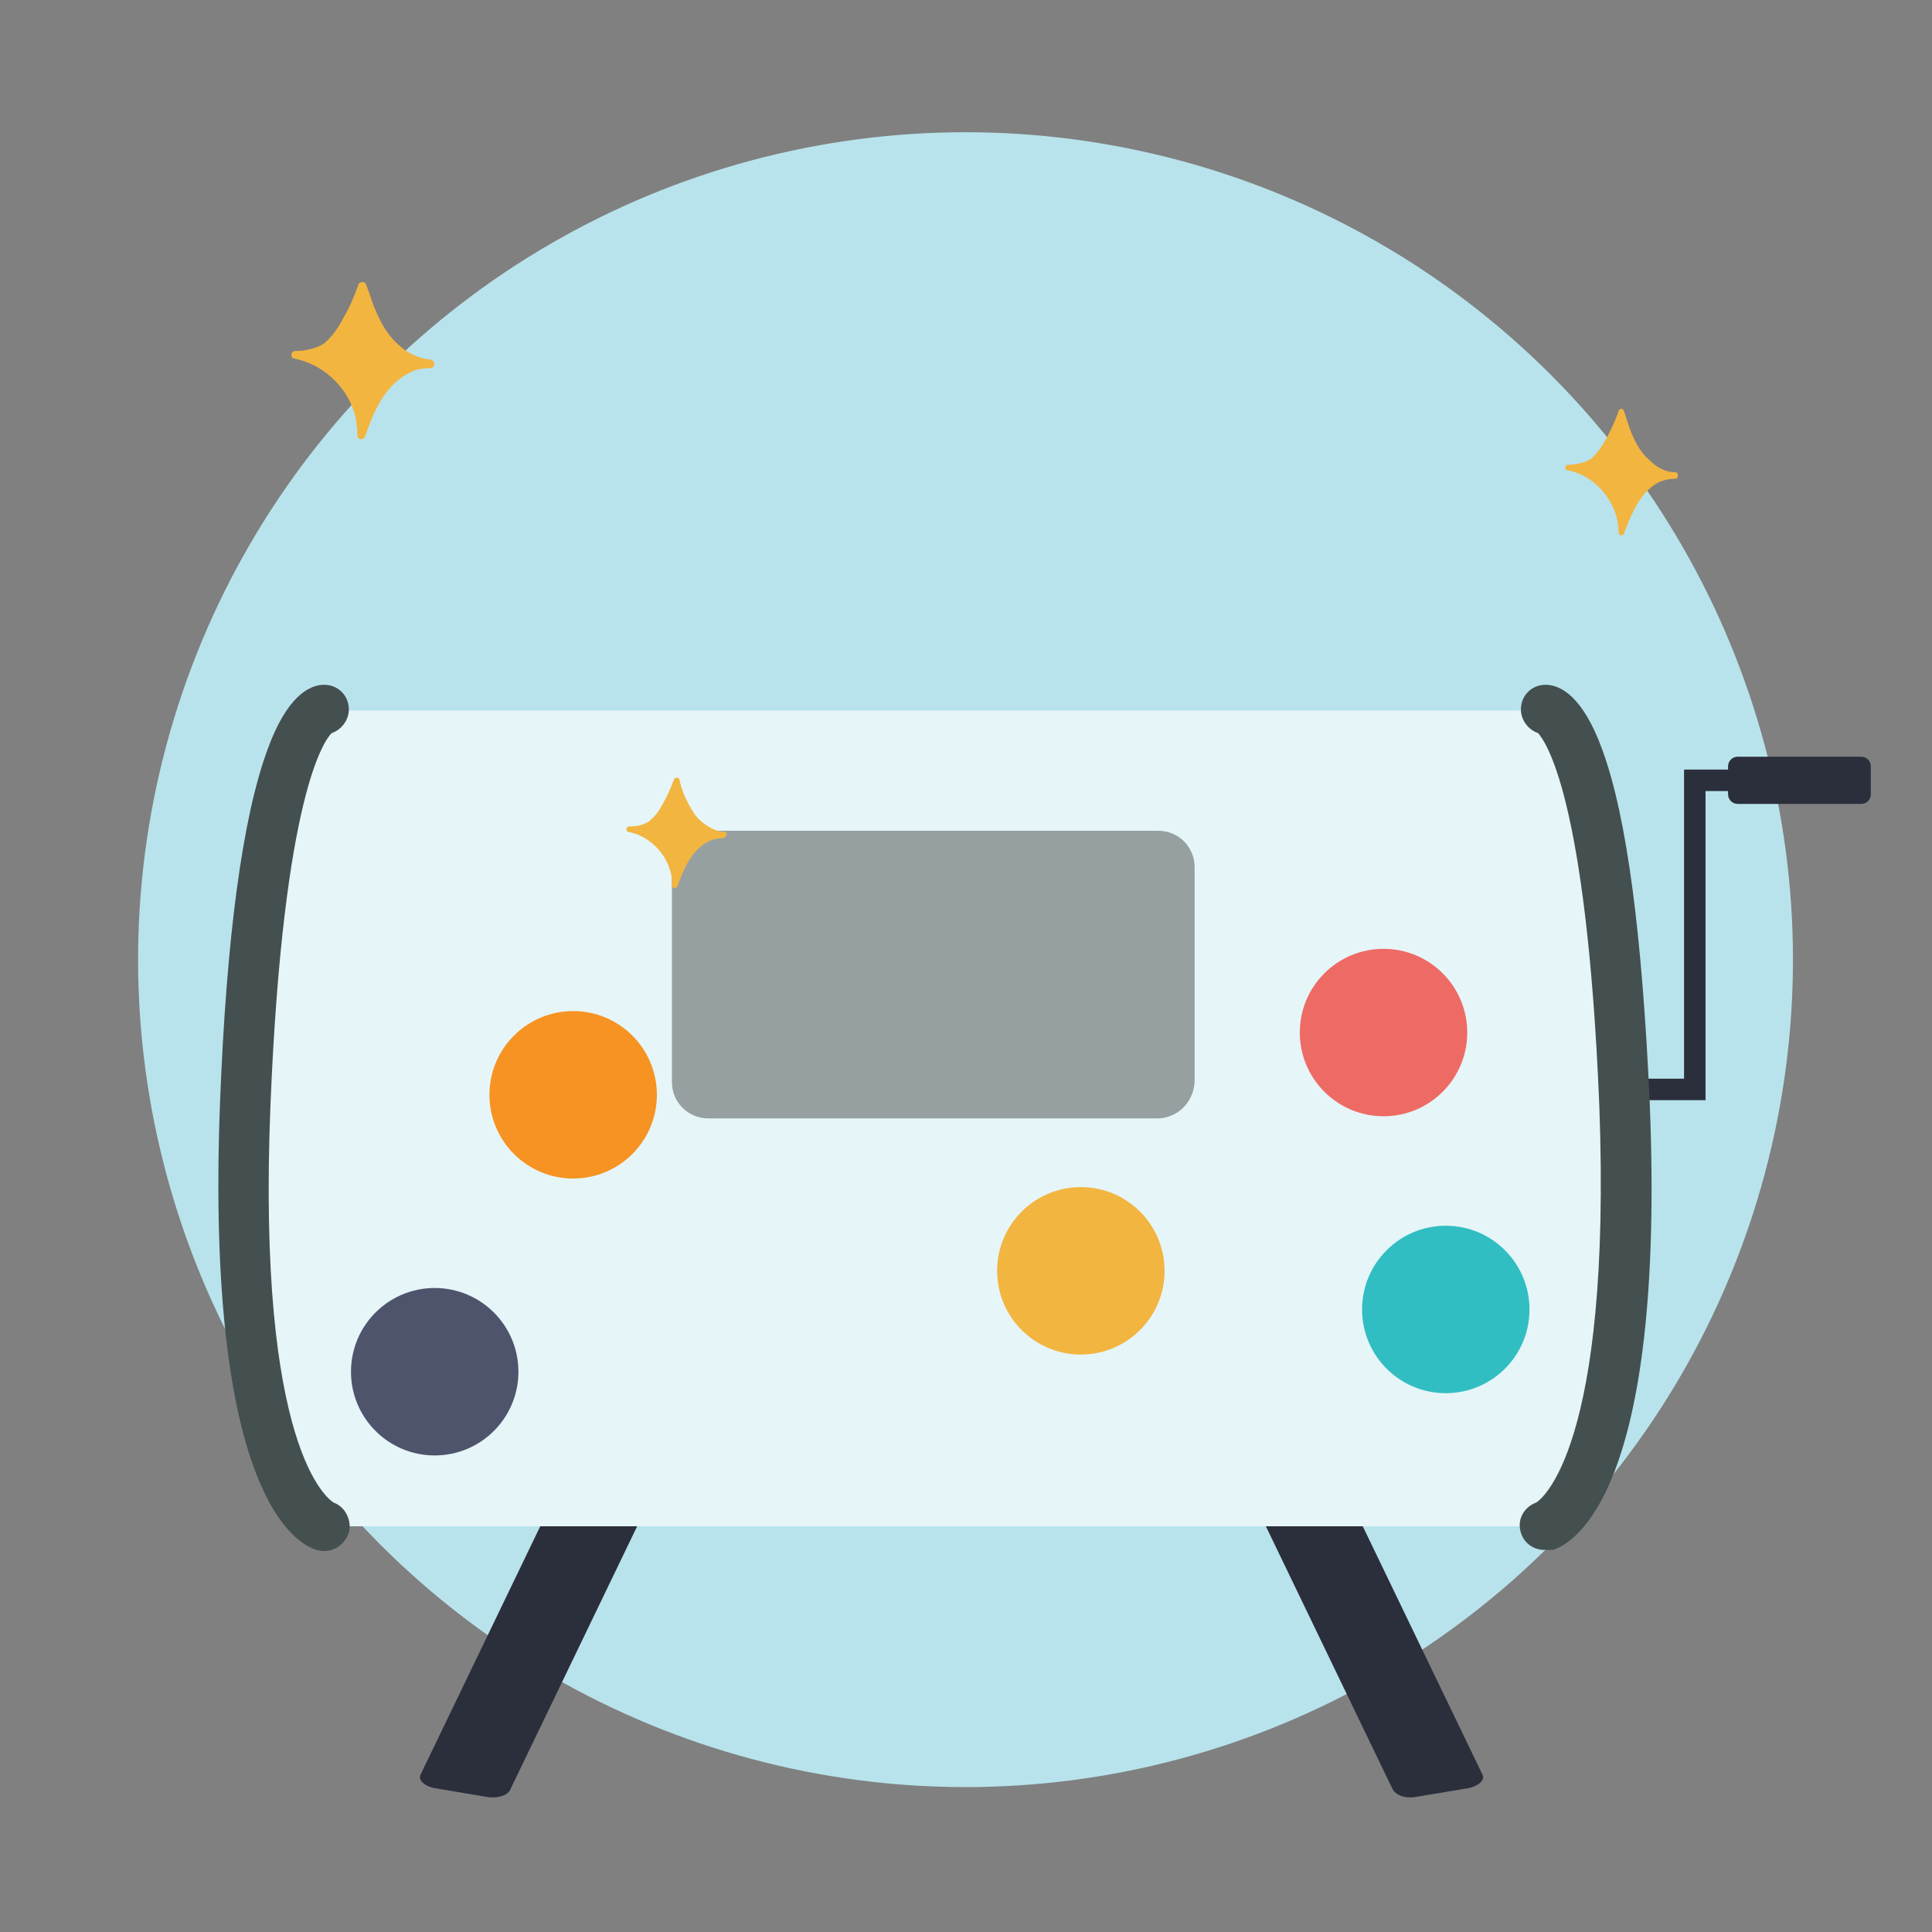
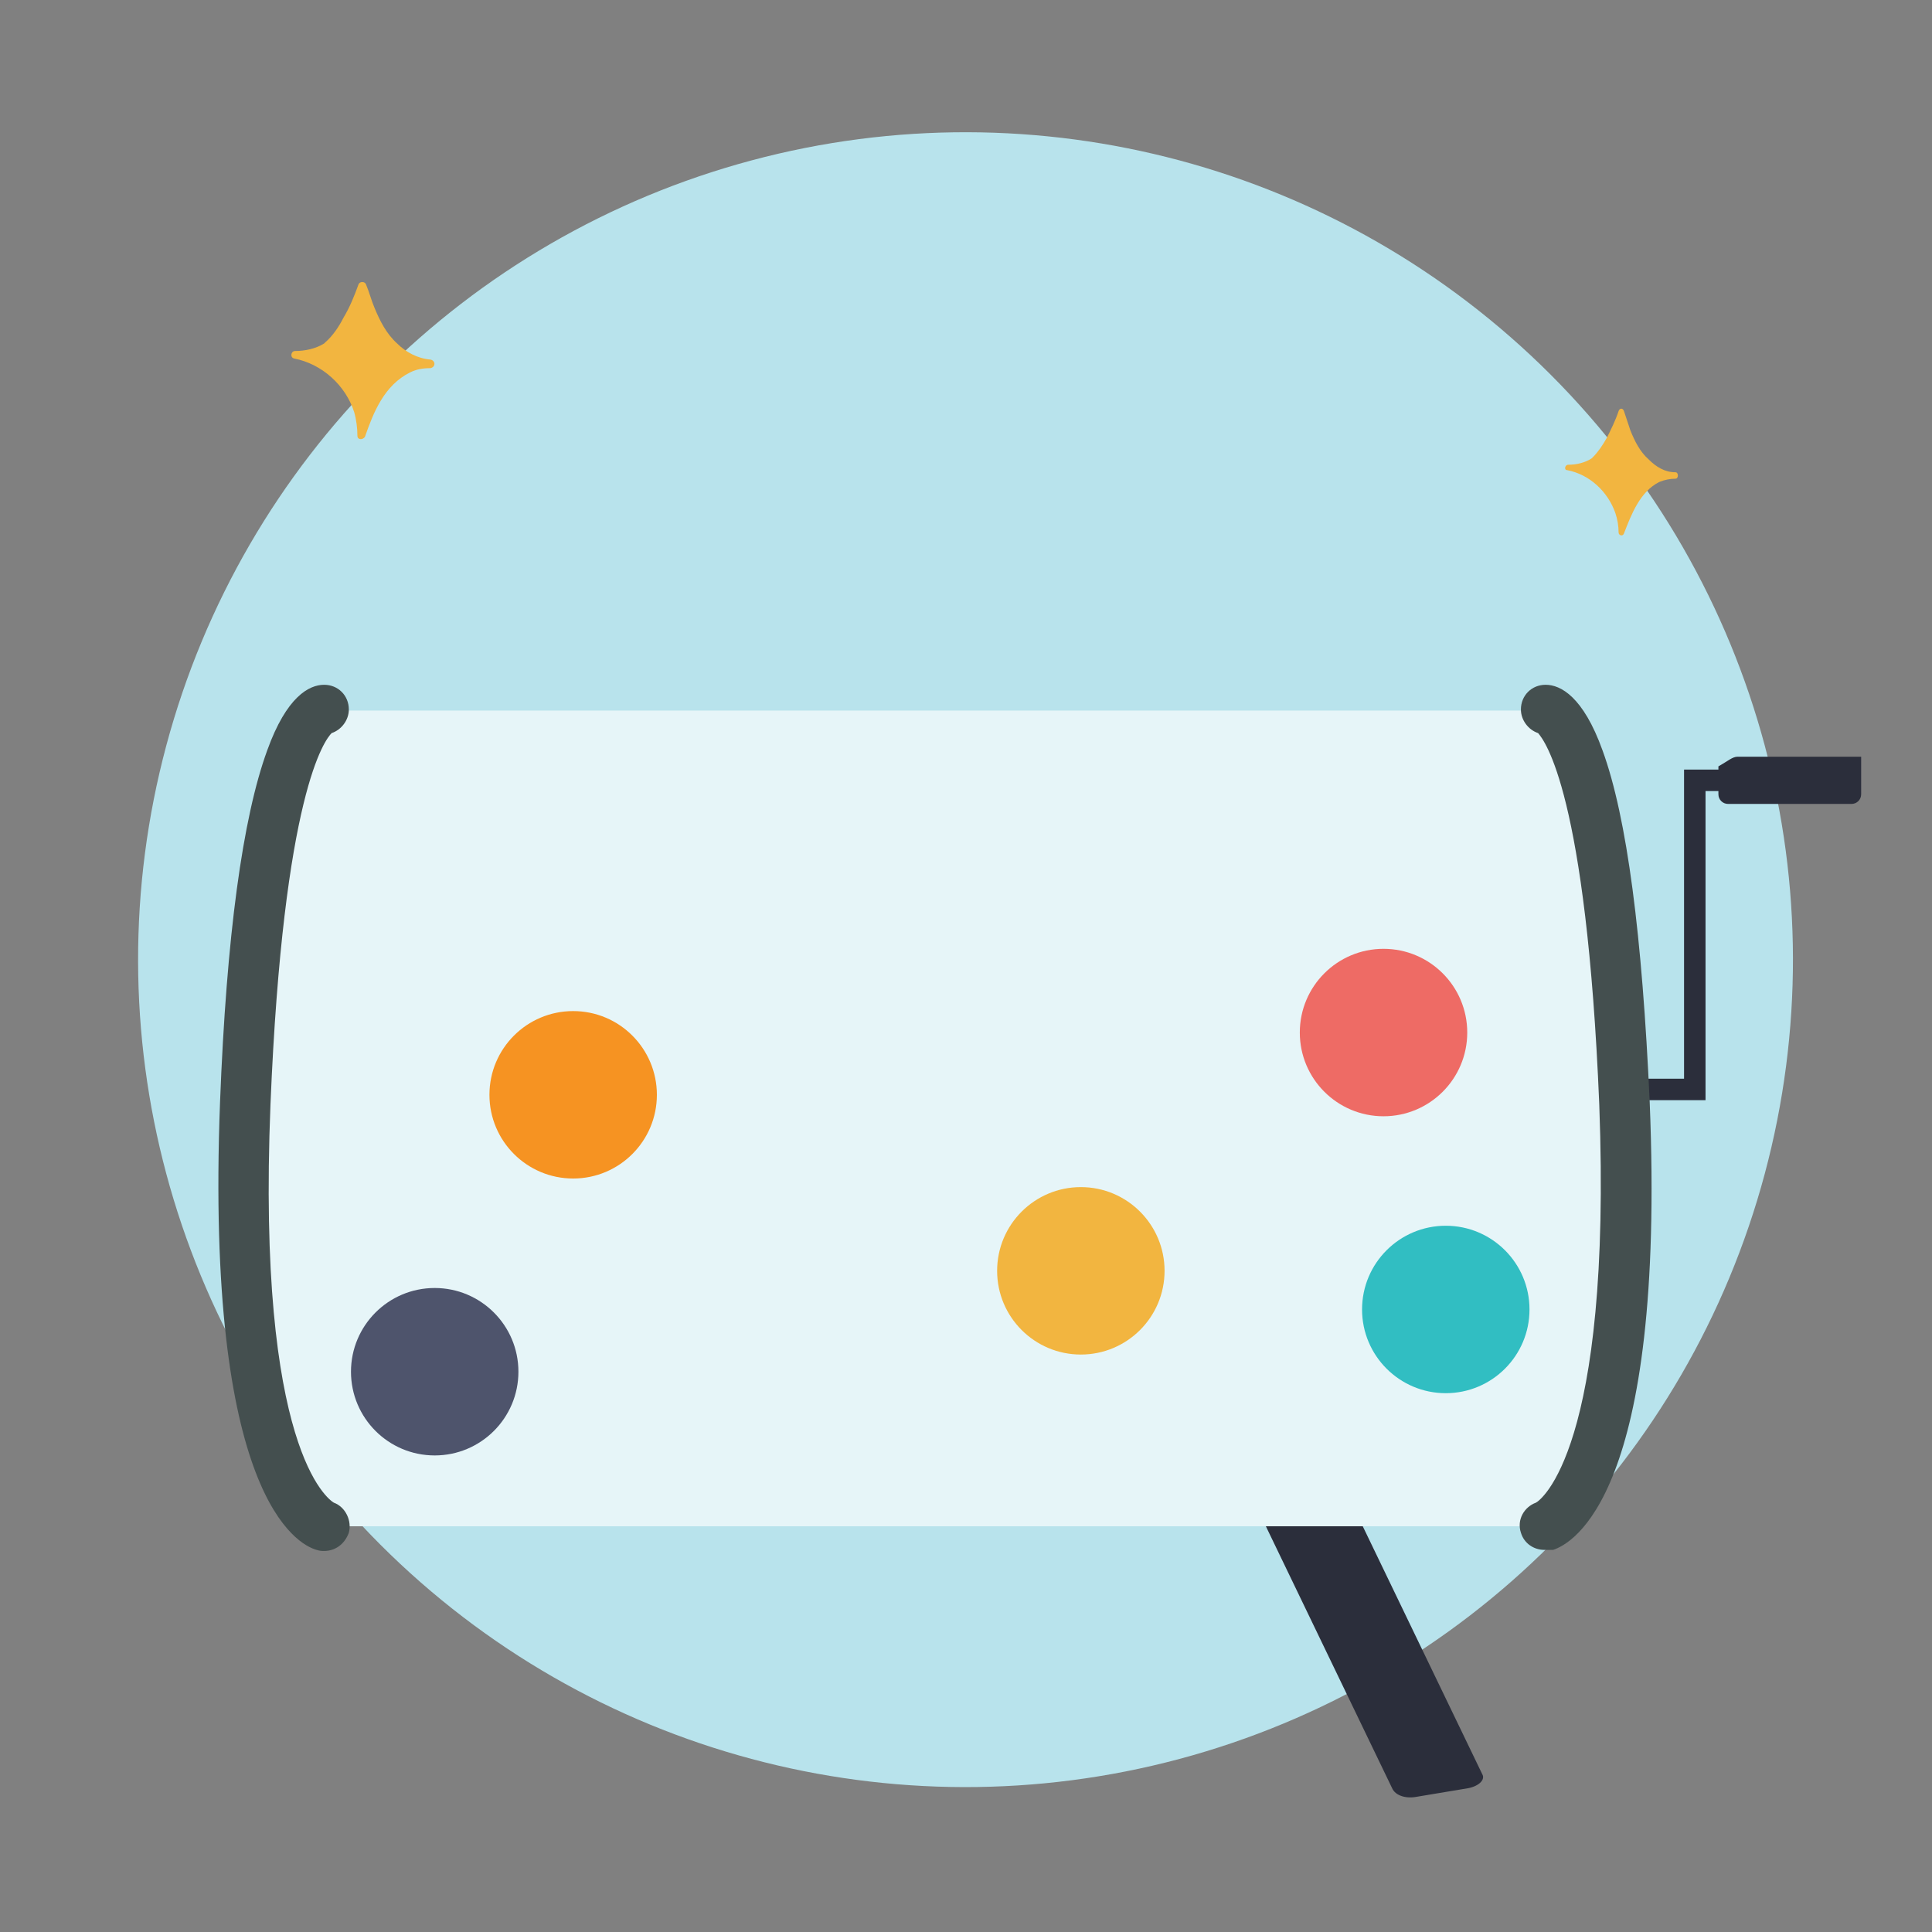
<svg xmlns="http://www.w3.org/2000/svg" version="1.1" id="Layer_1" x="0px" y="0px" viewBox="0 0 180 180" style="enable-background:new 0 0 180 180;" xml:space="preserve">
  <rect x="0" y="0" width="180" height="180" fill="#808080" stroke="none" />
  <style type="text/css">
	.st0{opacity:0.7;fill:#B8E3EC;}
	.st1{opacity:0.7;fill:#71CCD6;}
	.st2{fill:#B8E3EC;}
	.st3{fill:#C2E8FB;}
	.st4{fill:#1B1E28;}
	.st5{fill:#00989A;}
	.st6{fill:#71CCD6;}
	.st7{fill:#FFFFFF;}
	.st8{fill:#EE6B65;}
	.st9{fill:#E46660;}
	.st10{fill:#F2B540;}
	.st11{fill:#F37C77;}
	.st12{fill:#4E546C;}
	.st13{fill:#73CCD6;}
	.st14{fill:#ED6C65;}
	.st15{fill:#FECD9B;}
	.st16{fill:#FAAB5A;}
	.st17{fill:#989898;}
	.st18{fill:#D4615A;}
	.st19{fill:#7D7D7D;}
	.st20{fill:#F7C058;}
	.st21{fill:#30BEC1;}
	.st22{fill:#DB9E82;}
	.st23{fill:#FBBD9A;}
	.st24{fill:#D49372;}
	.st25{fill:#FAAF83;}
	.st26{fill:#FBC29F;}
	.st27{fill:#05898B;}
	.st28{fill:#2B2E3B;}
	.st29{fill:#FFFDFB;}
	.st30{fill:#00ABAA;}
	.st31{fill:#F69322;}
	.st32{clip-path:url(#SVGID_2_);}
	.st33{fill:#5B6B6C;}
	.st34{fill:#0C0C0D;}
	.st35{fill:#FDB628;}
	.st36{fill:#434343;}
	.st37{opacity:0.69;}
	.st38{fill:#F2FAFB;}
	.st39{fill:#007172;}
	.st40{clip-path:url(#SVGID_4_);}
	.st41{fill:#131617;}
	.st42{fill:#DAD9D8;}
	.st43{fill:#393E4F;}
	.st44{fill:#727373;}
	.st45{fill:#838383;}
	.st46{fill:#444644;}
	.st47{opacity:0.34;}
	.st48{fill:#F38B20;}
	.st49{fill:#FCAF21;}
	.st50{fill:#438E49;}
	.st51{fill:#51B159;}
	.st52{fill:#7EC67E;}
	.st53{opacity:0.26;}
	.st54{fill:#2B582F;}
	.st55{fill:#D66059;}
	.st56{fill:#546161;}
	.st57{fill:#F79520;}
	.st58{fill:#EEBF97;}
	.st59{opacity:0.54;}
	.st60{fill:#FFE9BF;}
	.st61{fill:#FFF2D3;}
	.st62{fill:#C46328;}
	.st63{fill:#61BD64;}
	.st64{fill:#FCB24D;}
	.st65{fill:#454E50;}
	.st66{fill:#68787A;}
	.st67{fill:#B4BBBC;}
	.st68{fill:#2E2A26;}
	.st69{fill:#F0B98E;}
	.st70{fill:#E58325;}
	.st71{fill:#FCB222;}
	.st72{clip-path:url(#SVGID_6_);}
	.st73{fill:none;}
	.st74{fill:#313A3B;}
	.st75{fill:#96A0A0;}
	.st76{fill:#D2D6D6;}
	.st77{fill:#332716;}
	.st78{fill:#A5712A;}
	.st79{fill:#E4A938;}
	.st80{fill:#FFF2E4;}
	.st81{clip-path:url(#SVGID_8_);fill:#FAA73D;}
	.st82{fill:#003444;}
	.st83{fill:#FFD5A0;}
	.st84{fill:#00485D;}
	.st85{fill:#061516;}
	.st86{fill:#45C8F5;}
	.st87{fill:#59CAF0;}
	.st88{fill:#9BDCF9;}
	.st89{clip-path:url(#SVGID_10_);}
	.st90{fill:#0A1014;}
	.st91{fill:#FAA73D;}
	.st92{fill:#F47D44;}
	.st93{fill:#1C9CC2;}
	.st94{fill:#00526A;}
	.st95{fill:#006E8D;}
	.st96{fill:#121212;}
	.st97{fill:#0093BC;}
	.st98{fill:#FEDAB2;}
	.st99{fill:#04303E;}
	.st100{fill:#74D1F6;}
	.st101{fill:#85BFD6;}
	.st102{fill:#005D72;}
	.st103{fill:#FFF8EA;}
	.st104{fill:#00516D;}
	.st105{fill:#009BDC;}
	.st106{fill:#00C3F3;}
	.st107{fill:#D4D4D4;}
	.st108{fill:#008FB7;}
	.st109{fill:#F36C46;}
	.st110{fill:#F47D43;}
	.st111{fill:#DFF3FD;}
	.st112{fill:#F2FAFE;}
	.st113{fill:#D9F1FD;}
	.st114{fill:#97A3A4;}
	.st115{clip-path:url(#SVGID_12_);}
	.st116{fill:#8E5723;}
	.st117{fill:#264445;}
	.st118{fill:#E5F5FD;}
	.st119{fill:#62CCF3;}
	.st120{fill:#007C99;}
	.st121{fill:#FFECDA;}
	.st122{fill:#F79140;}
	.st123{fill:#FFCC3F;}
	.st124{fill:#1D4C5D;}
	.st125{fill:#1EC1E3;}
	.st126{fill:#B0D2E2;}
	.st127{fill:#FFF7F0;}
	.st128{fill:#F58043;}
	.st129{fill:#F58142;}
	.st130{fill:#FEC875;}
	.st131{opacity:0.5;}
	.st132{fill:#95D1EB;}
	.st133{fill:#42C3D3;}
	.st134{fill:#2E3544;}
	.st135{fill:#07212A;}
	.st136{fill:#D2D5D5;}
	.st137{fill:#51C9F1;}
	.st138{fill:#A9ABAE;}
	.st139{fill:#E7E8E8;}
	.st140{fill:#403F41;}
	.st141{clip-path:url(#SVGID_14_);fill:#3D3D3D;}
	.st142{fill:#FFDC37;}
	.st143{fill:#18C3F4;}
	.st144{fill:#005067;}
	.st145{fill:#006C89;}
	.st146{clip-path:url(#SVGID_16_);fill:#8E5723;}
	.st147{fill:#DCF2FD;}
	.st148{fill:#F47945;}
	.st149{fill:#BDE7FB;}
	.st150{fill:#F7FBFE;}
	.st151{fill:#0084BC;}
	.st152{fill:#FBAB3B;}
	.st153{fill:#FED8AA;}
	.st154{fill:#003B4A;}
	.st155{fill:#A7BAC1;}
	.st156{fill:#F68A42;}
	.st157{fill:#F78E40;}
	.st158{fill:#F37674;}
	.st159{fill:#EBEBEB;}
	.st160{fill:#D16035;}
	.st161{fill:#E6E6E6;}
	.st162{fill:#536263;}
	.st163{fill:#C65954;}
	.st164{fill:#FEDBB5;}
	.st165{fill:#F1F3F3;}
	.st166{fill:#004760;}
	.st167{fill:#F2F2F2;}
	.st168{fill:#B9B9B9;}
	.st169{fill:#A14542;}
	.st170{fill:#474E64;}
	.st171{fill:#FAAA5A;}
	.st172{fill:#D47428;}
	.st173{fill:#69787A;}
	.st174{fill:#31BEC2;}
	.st175{opacity:0.5;fill:#D47428;}
	.st176{fill:#D79F30;}
	.st177{fill:#0A0A0B;}
	.st178{fill:#F5928F;}
	.st179{fill:none;stroke:#007172;stroke-width:5;stroke-linecap:round;stroke-miterlimit:10;}
	.st180{fill:none;stroke:#007172;stroke-width:5;stroke-linecap:round;stroke-miterlimit:10;stroke-dasharray:4.2,6.301;}
	.st181{fill:none;stroke:#007172;stroke-width:5;stroke-linecap:round;stroke-miterlimit:10;stroke-dasharray:4,6;}
	.st182{opacity:0.5;fill:#F69322;}
	.st183{fill:#FECE9A;}
	.st184{fill:#FFF8EC;}
	.st185{fill:#CF965E;}
	.st186{fill:#945F37;}
	.st187{fill:#EFB440;}
	.st188{fill:#FCBB79;}
	.st189{fill:#FFEBD8;}
	.st190{fill:#C45853;}
	.st191{fill:#3E3F43;stroke:#3E3F43;stroke-width:2;stroke-miterlimit:10;}
	.st192{fill:#F08F2C;}
	.st193{fill:#FFD397;}
	.st194{clip-path:url(#SVGID_18_);}
	.st195{clip-path:url(#SVGID_20_);}
	.st196{fill:#FFD39A;}
	.st197{fill:#686A73;}
	.st198{fill:#E9F6FA;}
	.st199{fill:#BEC0C9;}
	.st200{fill:#F4CDA6;}
	.st201{fill:#8D5935;}
	.st202{fill:#E8E7E7;}
	.st203{fill:#CFCFCE;}
	.st204{fill:#5B5B5B;}
	.st205{fill:#96D7E0;}
	.st206{fill:#B7842C;}
	.st207{fill:#FFDFA1;}
	.st208{fill:#B8534E;}
	.st209{fill:#F8B0AE;}
	.st210{fill:none;stroke:#EE6B65;stroke-width:9;stroke-linecap:round;stroke-miterlimit:10;}
	.st211{fill:none;stroke:#EE6B65;stroke-width:14;stroke-miterlimit:10;}
	.st212{fill:#C8912D;}
	.st213{clip-path:url(#SVGID_24_);}
	.st214{fill:#F2B53E;}
	.st215{fill:#95D7E0;}
	.st216{fill:#A37659;}
	.st217{fill:none;stroke:#2B2E3B;stroke-width:2;stroke-miterlimit:10;}
	.st218{fill:#E6F5F8;}
	.st219{fill:#444F4F;}
	.st220{fill:none;stroke:#444F4F;stroke-width:4;stroke-miterlimit:10;}
	.st221{fill:none;stroke:#2B2E3B;stroke-width:6;stroke-linecap:round;stroke-miterlimit:10;}
</style>
  <g>
    <g id="XMLID_1122_">
      <ellipse transform="matrix(0.707 -0.707 0.707 0.707 -36.88 89.834)" class="st2" cx="90" cy="89.4" rx="77.1" ry="77.1" />
    </g>
  </g>
  <polyline class="st217" points="150.9,101.5 157.9,101.5 157.9,72.7 163.2,72.7 " />
  <g>
    <g id="XMLID_1121_">
-       <path class="st28" d="M45.3,167.4l-4.8-0.8c-1-0.2-1.6-0.8-1.3-1.3l20.1-41.7c0.3-0.6,1.3-0.9,2.3-0.8l4.8,0.8    c1,0.2,1.6,0.8,1.3,1.3l-20.1,41.7C47.4,167.3,46.3,167.6,45.3,167.4z" />
-     </g>
+       </g>
    <g id="XMLID_1120_">
      <path class="st28" d="M132,167.4l4.8-0.8c1-0.2,1.6-0.8,1.3-1.3l-20.1-41.7c-0.3-0.6-1.3-0.9-2.3-0.8l-4.8,0.8    c-1,0.2-1.6,0.8-1.3,1.3l20.1,41.7C130,167.3,131,167.6,132,167.4z" />
    </g>
    <path class="st218" d="M145.7,142.2H30.4c-1.4,0-2.6-1.4-2.6-3.2c-1.8-9.3-3.4-21.6-3.3-36.1c0.1-13.3,1.6-24.7,3.3-33.5   c0-0.2,0-1.4,0.8-2.3c0.5-0.6,1.1-0.9,1.8-0.9h115.3c1.4,0,2.6,1.4,2.6,3.2c1.5,9.5,2.7,21.3,2.7,34.9c0,13.5-1.2,25.2-2.7,34.7   C148.3,139.2,148.3,140.4,145.7,142.2z" />
-     <path class="st75" d="M107.8,104.2H66c-1.9,0-3.4-1.5-3.4-3.4v-20c0-1.9,1.5-3.4,3.4-3.4h41.9c1.9,0,3.4,1.5,3.4,3.4v20   C111.2,102.7,109.7,104.2,107.8,104.2z" />
-     <path class="st28" d="M161.9,70.5h11.5c0.5,0,0.9,0.4,0.9,0.9V74c0,0.5-0.4,0.9-0.9,0.9h-11.5c-0.5,0-0.9-0.4-0.9-0.9v-2.6   C161,70.9,161.4,70.5,161.9,70.5z" />
+     <path class="st28" d="M161.9,70.5h11.5V74c0,0.5-0.4,0.9-0.9,0.9h-11.5c-0.5,0-0.9-0.4-0.9-0.9v-2.6   C161,70.9,161.4,70.5,161.9,70.5z" />
    <circle class="st174" cx="134.7" cy="122" r="7.8" />
    <circle class="st31" cx="53.4" cy="102" r="7.8" />
    <circle class="st8" cx="128.9" cy="96.2" r="7.8" />
    <circle class="st10" cx="100.7" cy="118.4" r="7.8" />
    <circle class="st12" cx="40.5" cy="127.8" r="7.8" />
    <g>
      <path class="st219" d="M30.2,144.5c-0.2,0-0.4,0-0.7-0.1c-1.8-0.5-10.4-5-9-41.7c0.6-15.5,2.1-26.5,4.4-32.8    c1.8-5,3.9-6.1,5.3-6.1c0,0,0,0,0,0c1.3,0,2.3,1,2.3,2.3c0,1-0.7,1.9-1.6,2.2c-0.6,0.6-4.5,5.5-5.7,34.6    c-1.3,32.2,5.4,36.8,5.9,37.1c1.1,0.4,1.7,1.7,1.4,2.8C32.1,143.9,31.2,144.5,30.2,144.5z M31,140.1L31,140.1L31,140.1z M30.8,140    C30.8,140,30.8,140,30.8,140C30.8,140,30.8,140,30.8,140z M30.8,140C30.8,140,30.8,140,30.8,140C30.8,140,30.8,140,30.8,140z     M30.2,68.5C30.2,68.5,30.2,68.5,30.2,68.5C30.2,68.5,30.2,68.5,30.2,68.5z M30.2,68.5C30.2,68.5,30.2,68.5,30.2,68.5    C30.2,68.5,30.2,68.5,30.2,68.5z M30.1,68.5C30.2,68.5,30.2,68.5,30.1,68.5C30.2,68.5,30.2,68.5,30.1,68.5z M30.2,68.5    C30.2,68.5,30.2,68.5,30.2,68.5C30.2,68.5,30.2,68.5,30.2,68.5z M30.9,68.3L30.9,68.3L30.9,68.3z" />
    </g>
    <g>
      <path class="st219" d="M143.9,144.4c-1,0-1.9-0.6-2.2-1.6c-0.4-1.2,0.3-2.4,1.4-2.8c0.4-0.2,7.1-4.9,5.9-37.1    c-1.2-29-5.1-33.9-5.7-34.6c-0.9-0.3-1.6-1.2-1.6-2.2c0-1.3,1-2.3,2.3-2.3c0,0,0,0,0,0c1.4,0,3.5,1.1,5.3,6.1    c2.3,6.3,3.7,17.3,4.4,32.8c1.5,36.6-7.2,41.1-9,41.7C144.3,144.4,144.1,144.4,143.9,144.4z M143,139.9L143,139.9L143,139.9z     M143.2,139.9C143.2,139.9,143.2,139.9,143.2,139.9C143.2,139.9,143.2,139.9,143.2,139.9z M143.2,139.9    C143.2,139.9,143.2,139.9,143.2,139.9C143.2,139.9,143.2,139.9,143.2,139.9z M143.2,139.9C143.2,139.9,143.2,139.9,143.2,139.9    C143.2,139.9,143.2,139.9,143.2,139.9z M143.9,68.4C143.9,68.4,143.9,68.4,143.9,68.4C143.9,68.4,143.9,68.4,143.9,68.4z     M143.9,68.4C143.9,68.4,143.9,68.4,143.9,68.4C143.9,68.4,143.9,68.4,143.9,68.4z M143.9,68.4C143.9,68.4,143.9,68.4,143.9,68.4    C143.9,68.4,143.9,68.4,143.9,68.4z" />
    </g>
  </g>
  <g id="XMLID_1116_">
    <g id="XMLID_1119_">
      <path class="st10" d="M40.1,33.5c-1.2-0.1-2.3-0.7-3.1-1.5c-1-0.9-1.6-2.1-2.1-3.3c-0.3-0.7-0.5-1.5-0.8-2.2    c-0.1-0.3-0.6-0.3-0.7,0c-0.4,1.1-0.8,2.1-1.4,3.1c-0.4,0.8-1,1.7-1.7,2.3c0,0-0.1,0.1-0.1,0.1c-0.8,0.5-1.8,0.7-2.7,0.7    c-0.4,0-0.5,0.6-0.1,0.7c2.6,0.5,4.8,2.5,5.6,5c0.2,0.7,0.3,1.5,0.3,2.2c0,0.4,0.5,0.4,0.7,0.1c0.8-2.3,1.8-4.8,4.2-6    c0.6-0.3,1.2-0.4,1.9-0.4C40.6,34.2,40.6,33.6,40.1,33.5z" />
    </g>
    <g id="XMLID_1118_">
      <path class="st10" d="M156.1,44c-1,0-1.8-0.5-2.5-1.2c-0.8-0.7-1.3-1.7-1.7-2.7c-0.2-0.6-0.4-1.2-0.6-1.8c-0.1-0.3-0.4-0.3-0.5,0    c-0.3,0.9-0.7,1.7-1.1,2.5c-0.4,0.7-0.8,1.3-1.3,1.8c0,0,0,0-0.1,0.1c-0.6,0.4-1.4,0.6-2.2,0.6c-0.3,0-0.4,0.5-0.1,0.5    c2.1,0.4,3.8,2,4.5,4c0.2,0.6,0.3,1.2,0.3,1.8c0,0.3,0.4,0.4,0.5,0.1c0.7-1.8,1.5-3.9,3.3-4.8c0.5-0.2,1-0.3,1.5-0.3    C156.4,44.6,156.4,44,156.1,44z" />
    </g>
    <g id="XMLID_1117_">
-       <path class="st10" d="M67.5,77.5c-0.8,0-1.6-0.5-2.2-1c-0.7-0.6-1.1-1.5-1.5-2.3c-0.2-0.5-0.4-1-0.5-1.6c-0.1-0.2-0.4-0.2-0.5,0    c-0.3,0.8-0.6,1.5-1,2.2c-0.3,0.6-0.7,1.2-1.2,1.6c0,0,0,0-0.1,0.1c-0.6,0.4-1.2,0.5-1.9,0.5c-0.3,0-0.3,0.4-0.1,0.5    c1.8,0.3,3.4,1.8,3.9,3.5c0.2,0.5,0.2,1,0.2,1.5c0,0.3,0.4,0.3,0.5,0.1c0.6-1.6,1.3-3.4,2.9-4.2c0.4-0.2,0.8-0.3,1.3-0.3    C67.8,78,67.8,77.5,67.5,77.5z" />
-     </g>
+       </g>
  </g>
</svg>